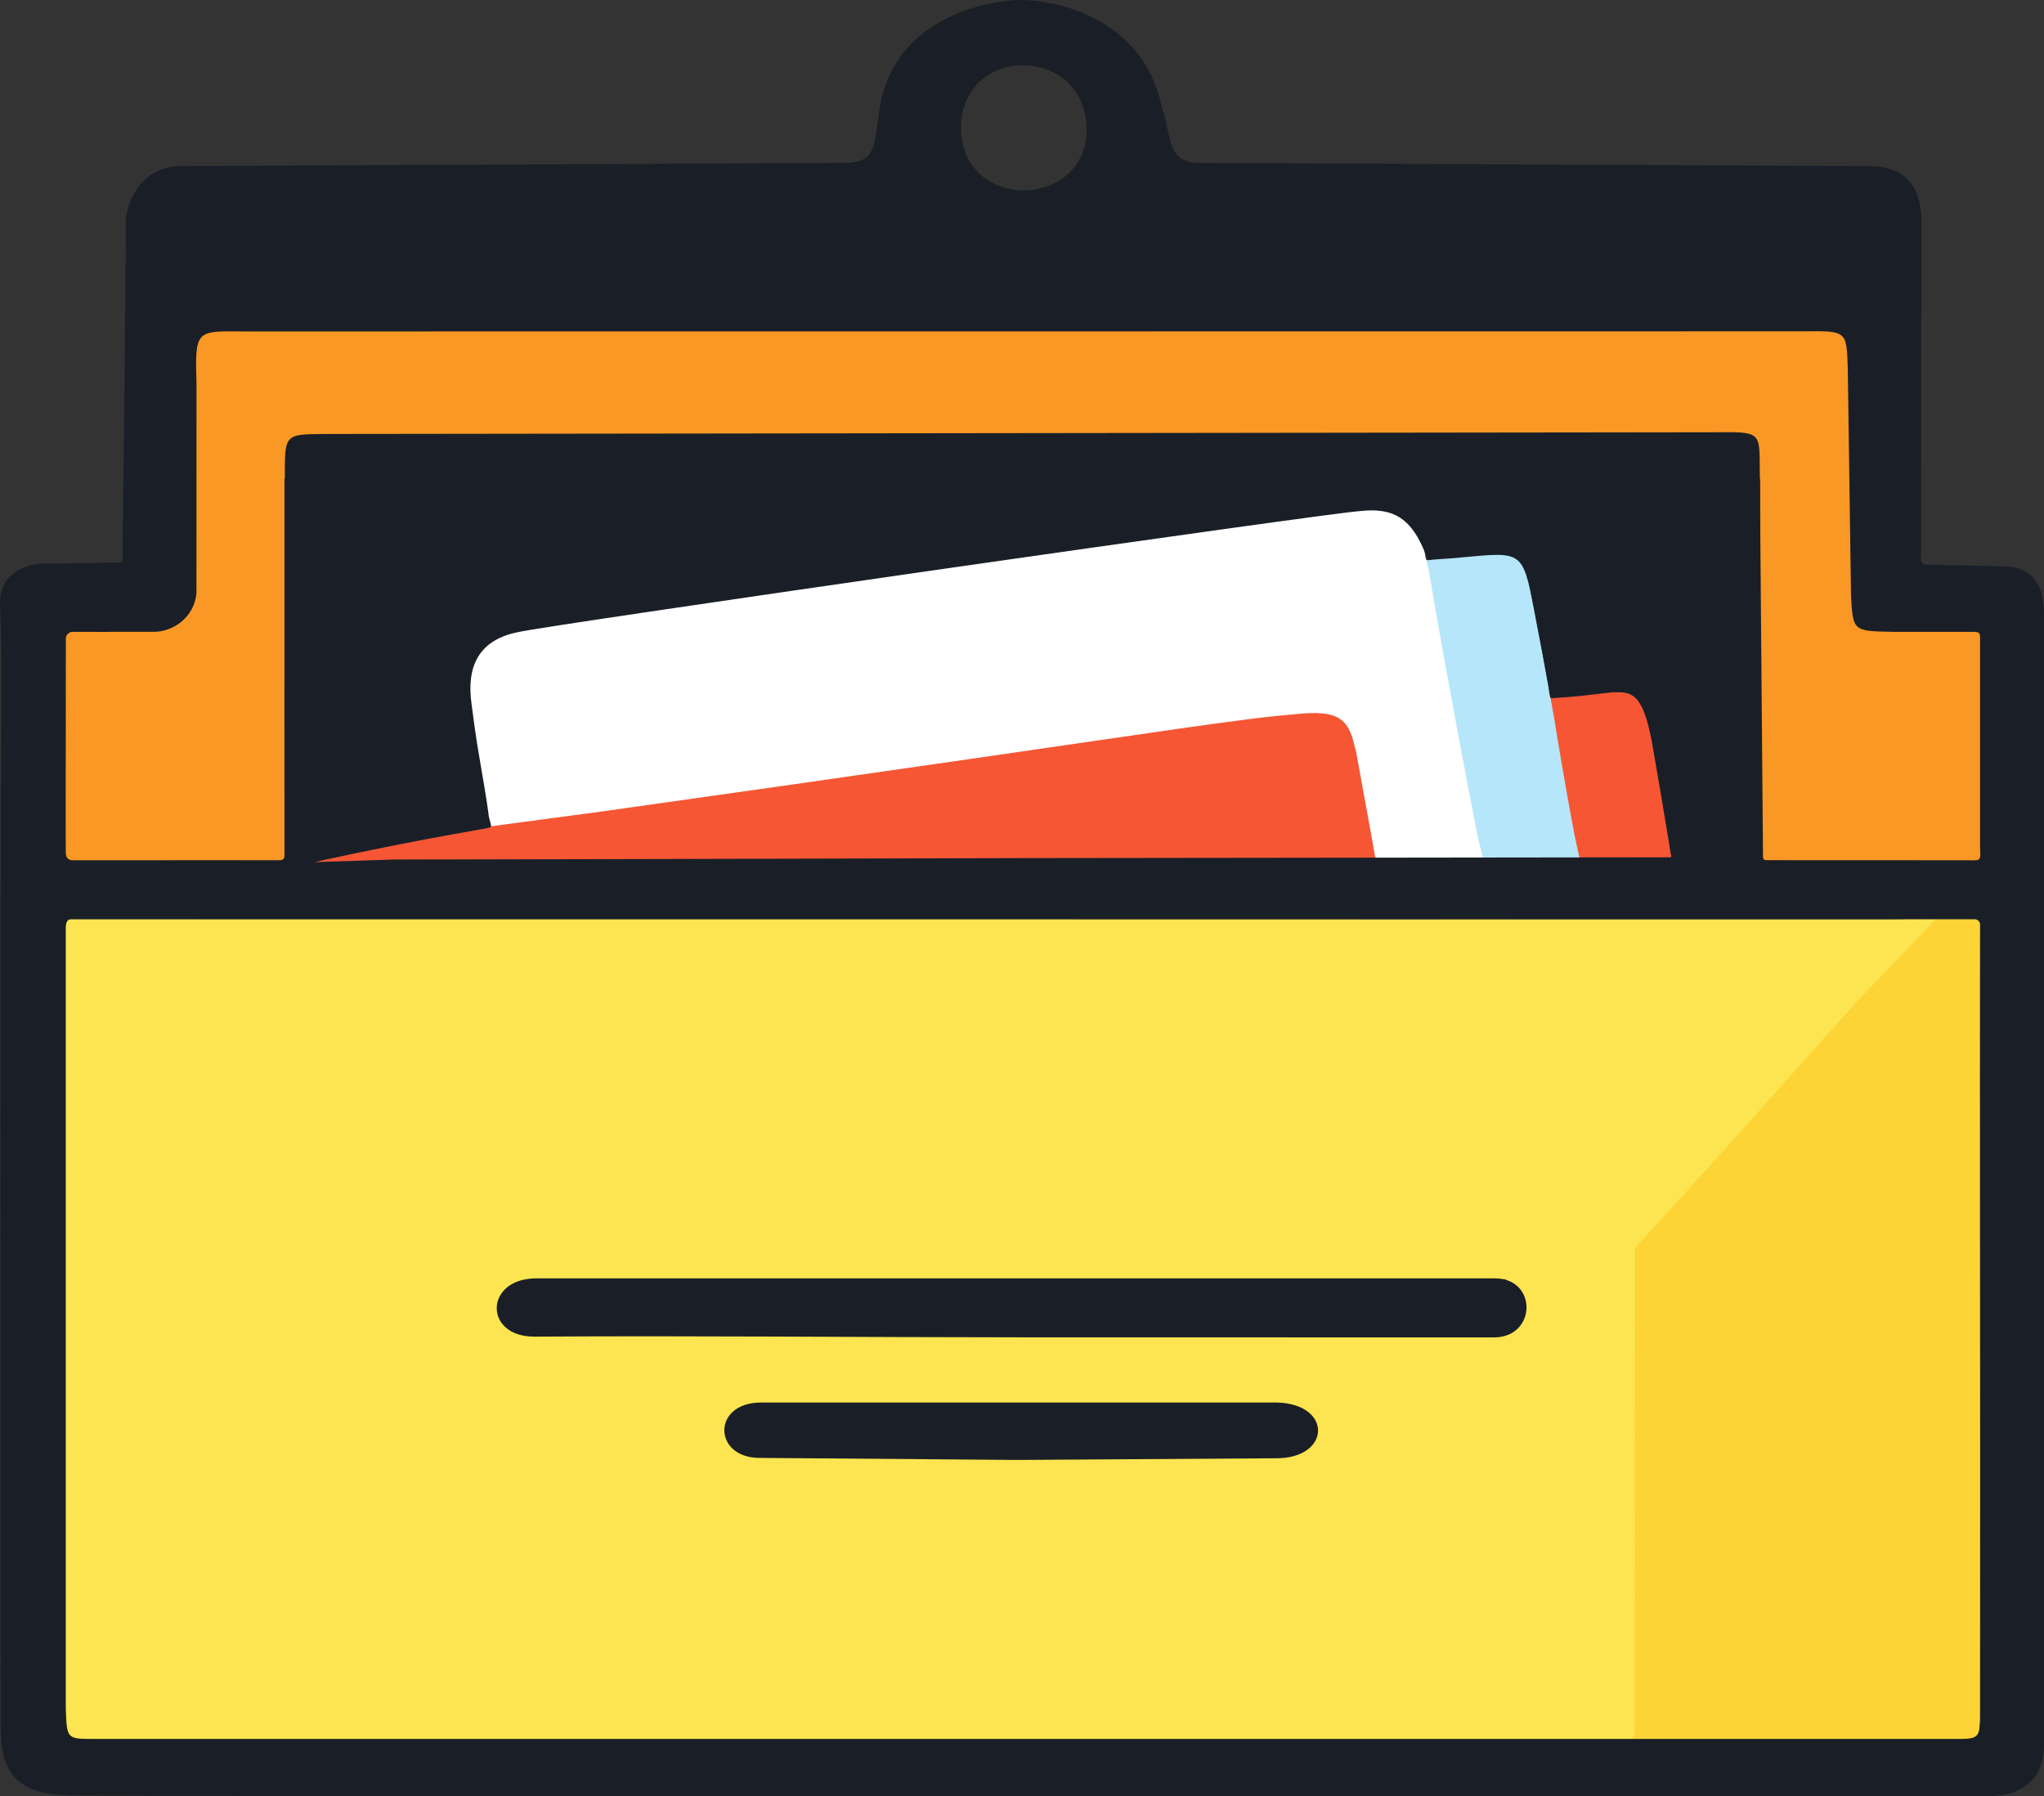
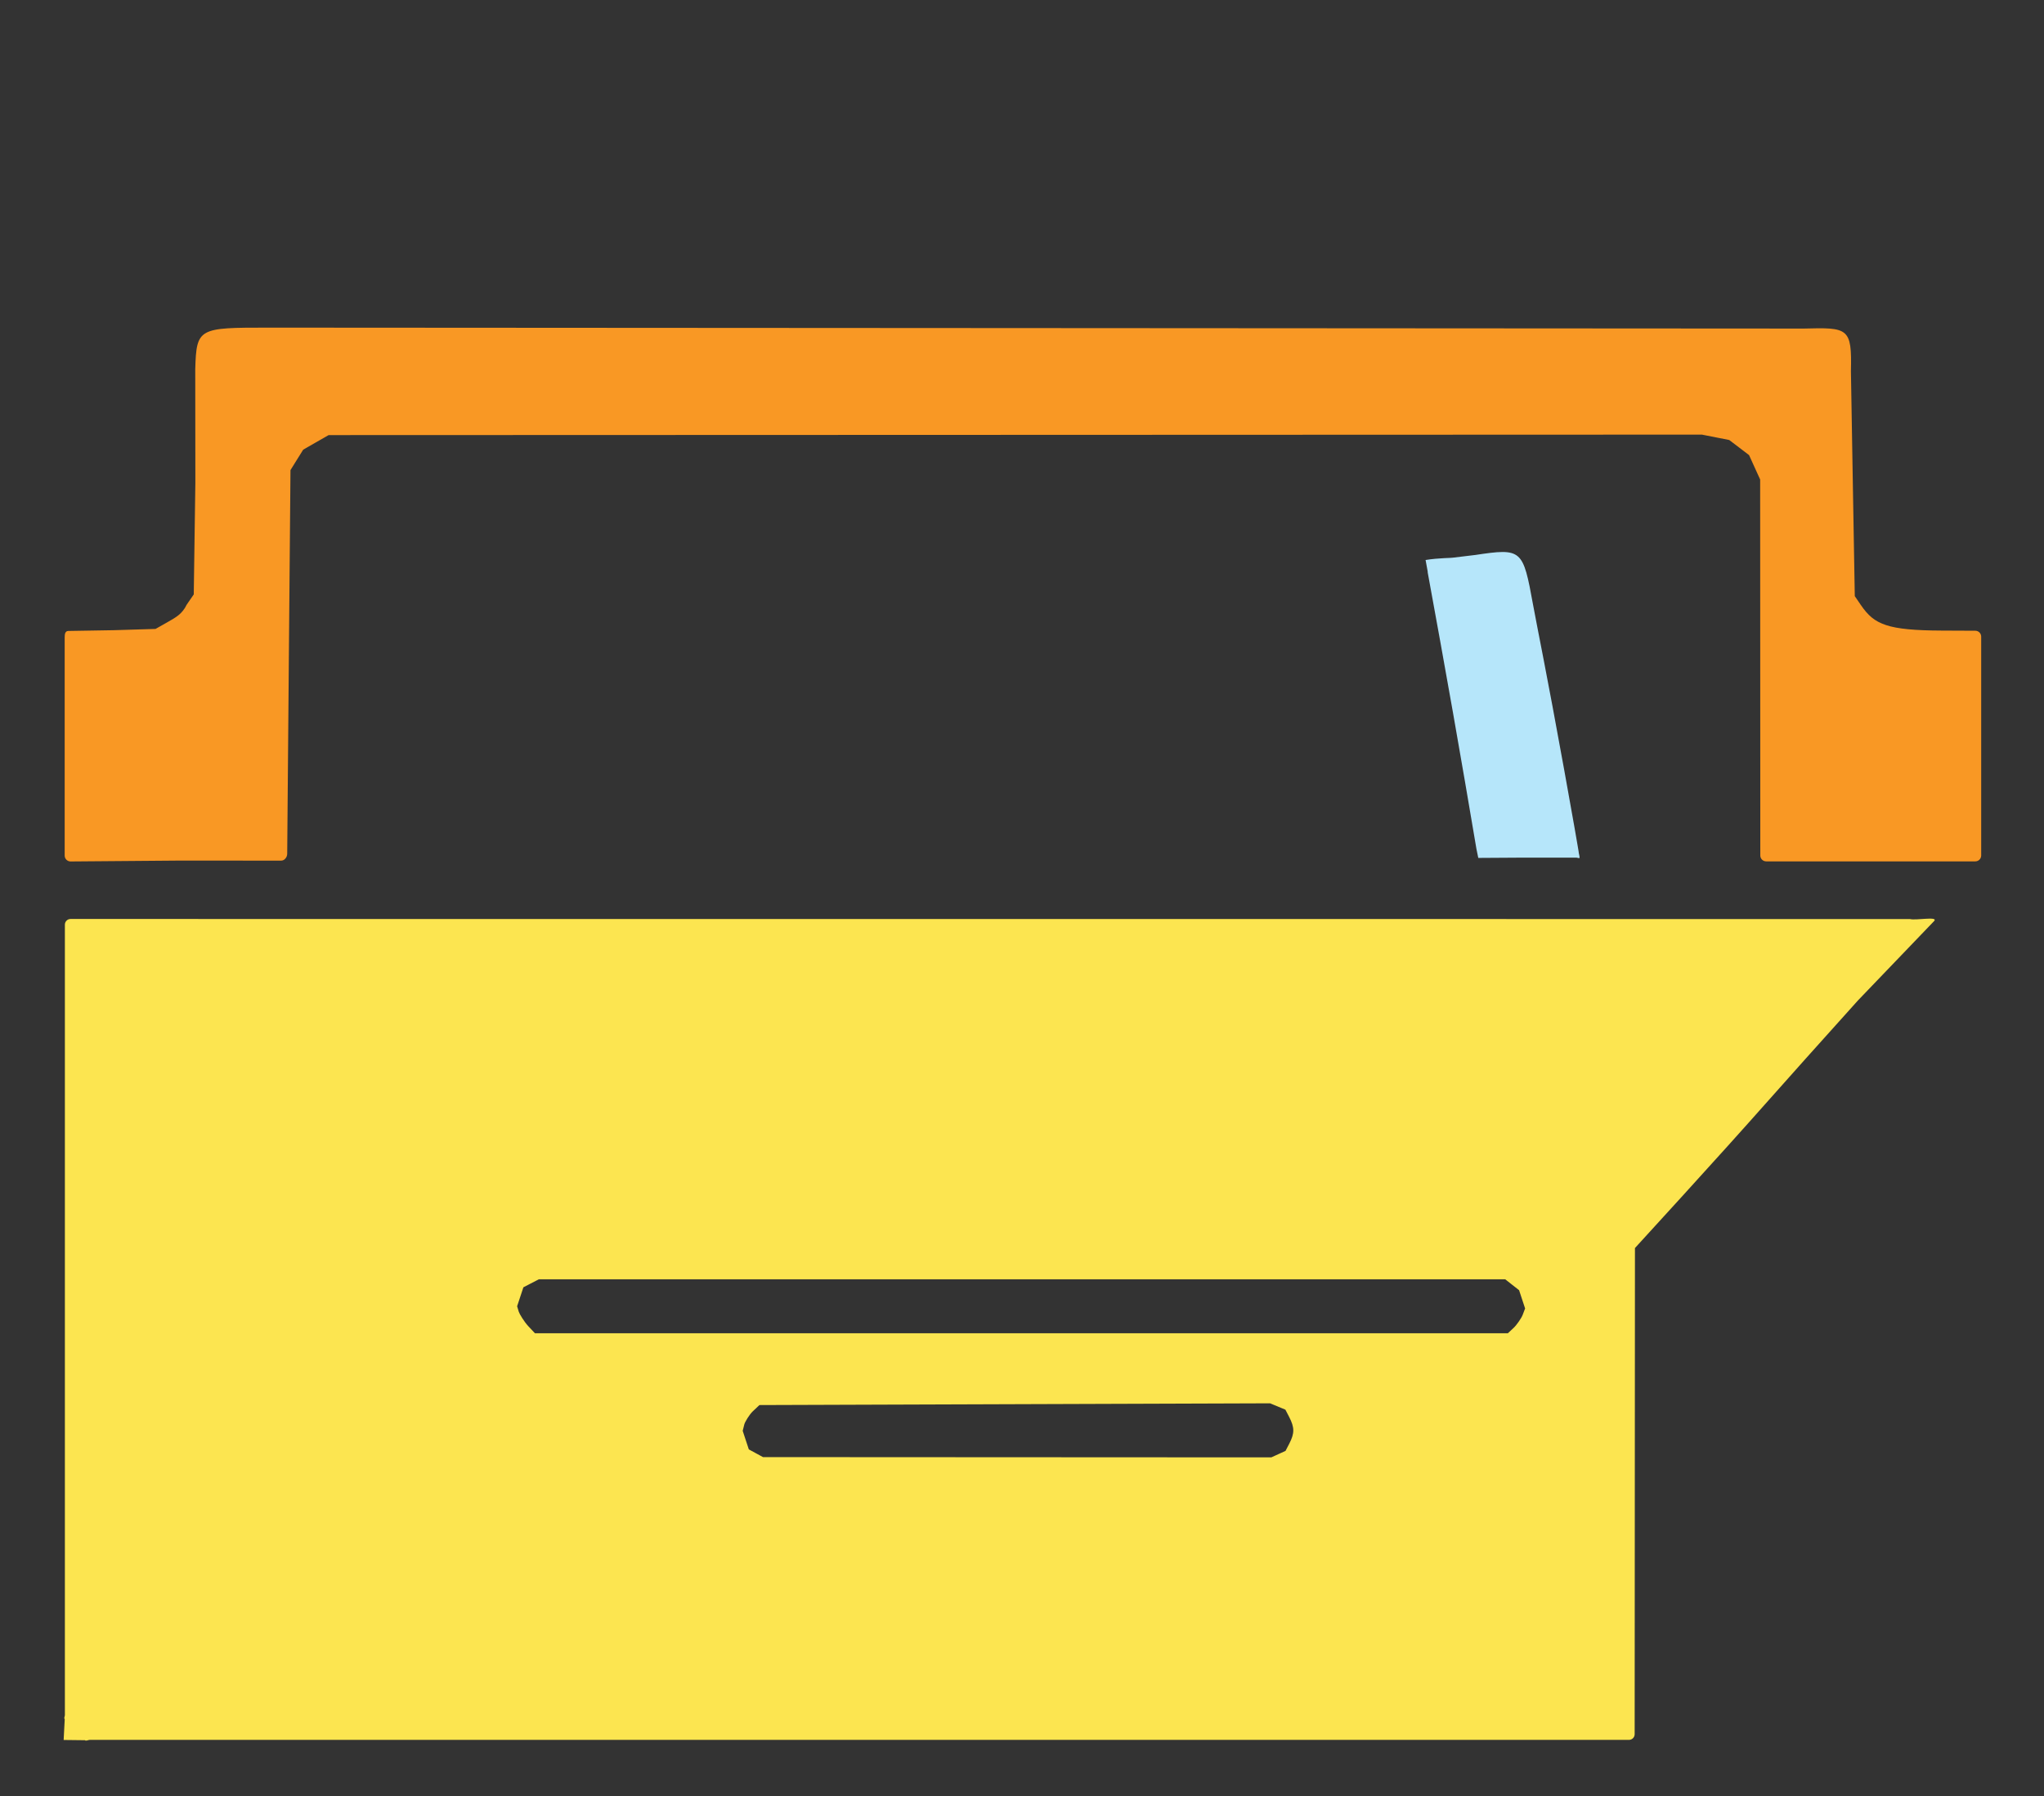
<svg xmlns="http://www.w3.org/2000/svg" xmlns:ns1="http://sodipodi.sourceforge.net/DTD/sodipodi-0.dtd" xmlns:ns2="http://www.inkscape.org/namespaces/inkscape" width="834.187" height="733.164" viewBox="0 0 220.712 193.983" version="1.1" id="svg1" xml:space="preserve" ns1:docname="drawing.svg" ns2:export-filename="drawing.svg" ns2:export-xdpi="96" ns2:export-ydpi="96" ns2:version="1.4 (e7c3feb1, 2024-10-09)">
  <rect x="0" y="0" width="220.712" height="193.983" fill="#333333" stroke="none" />
  <ns1:namedview id="namedview1" pagecolor="#505050" bordercolor="#ffffff" borderopacity="1" ns2:showpageshadow="0" ns2:pageopacity="0" ns2:pagecheckerboard="1" ns2:deskcolor="#d1d1d1" ns2:document-units="mm" ns2:zoom="1.15" ns2:cx="367.4" ns2:cy="303.9" ns2:window-width="1728" ns2:window-height="680" ns2:window-x="3448" ns2:window-y="25" ns2:window-maximized="0" ns2:current-layer="layer1" />
  <defs id="defs1">
    <clipPath clipPathUnits="userSpaceOnUse" id="clipPath3939">
      <g ns2:label="Clip" id="use3939" />
    </clipPath>
  </defs>
  <g ns2:label="Layer 1" ns2:groupmode="layer" id="layer1" transform="translate(245.158,-1.038)" style="display:inline">
    <path id="path3934" style="display:inline;fill:#f99824" ns2:label="orange arc" d="m 16.934,37.891 c -7.522,2.7e-5 -7.752,0.025 -7.882,4.482 L 9.064,54.635 8.891,66.703 8.123,67.82 v 0.002 c -0.484,0.998 -1.16,1.362 -2.082,1.885 l -1.277,0.723 -4.52,0.137 -4.904,0.081 c -0.344,0.011 -0.387,0.352 -0.387,0.696 V 83.125 94.906 c 3.937e-4,0.354 0.289,0.64 0.643,0.637 l 11.377,-0.092 11.377,5.2e-4 c 0.347,-0.004 0.627,-0.378 0.631,-0.725 l 0.176,-20.814 0.178,-20.635 0.68,-1.096 0.693,-1.111 1.375,-0.789 1.371,-0.785 74.09,-0.025 74.197,-0.027 1.52,0.299 1.432,0.283 1.076,0.818 1.066,0.814 0.592,1.305 0.604,1.328 0.008,20.232 0.008,20.373 c 4e-4,0.351 0.285,0.636 0.637,0.637 h 11.289 11.289 c 0.351,-4.07e-4 0.636,-0.285 0.637,-0.637 V 83.08 71.262 c -4e-4,-0.351 -0.284,-0.635 -0.635,-0.637 l -3.615,-0.016 c -2.907,-0.012 -4.758,-0.175 -6.014,-0.59 -1.256,-0.415 -1.959,-1.038 -2.754,-2.205 l -0.631,-0.926 -0.209,-12.049 -0.209,-12.24 c 0.113,-4.688 -0.278,-4.735 -5.092,-4.607 l -82.902,-0.051 z" ns1:nodetypes="cccccccccccccccccccccccccccccccccccccccccsccccccc" transform="translate(-233.127,-1.47)" />
-     <path id="path3936" style="display:inline;fill:#fcd436" ns2:label="yellow shadow" d="m 194.162,101.484 c -0.644,-4.6e-4 -1.037,0.707 -0.697,1.254 l 0.096,0.154 -6.039,6.703 c -3.55,3.939 -8.064,8.983 -10.039,11.219 -1.963,2.222 -5.965,6.667 -8.883,9.865 -6.768,7.418 -7.269,17.811 -6.566,28.463 0.702,10.651 2.594,21.68 1.023,30.506 -0.09,0.502 0.295,0.963 0.805,0.965 l 34.748,0.133 c 0.138,10e-4 0.273,-0.033 0.395,-0.098 0.627,-0.331 1.99,-0.027 2.553,-0.463 0.429,-0.331 0.004,-1.406 0.33,-1.832 0.11,-0.143 0.17,-0.319 0.17,-0.5 l 0.012,-42.773 0.012,-42.775 c -1e-4,-0.453 -0.367,-0.82 -0.82,-0.82 h -3.549 z" ns1:nodetypes="ccccsssccccsccccccc" transform="translate(-233.127,-1.47)" />
    <path id="path3937" style="display:inline;fill:#fce550" ns2:label="yellow main" d="m -4.41,101.754 c -0.34,8e-5 -0.615,0.275 -0.615,0.615 v 42.682 42.682 c -2.565e-4,0.163 -0.131,0.32 -0.016,0.436 l -0.117,2.249 2.297,0.027 c 0.116,0.115 0.351,-0.035 0.514,-0.036 H 80.76 163.865 c 0.34,-7e-5 0.615,-0.275 0.615,-0.615 l 0.016,-26.369 0.016,-26.133 5.15,-5.645 c 2.923,-3.204 6.921,-7.645 8.896,-9.881 1.966,-2.225 6.482,-7.273 10.029,-11.209 l 8.251,-8.6 c 0.397,-0.508 -1.992,-0.025 -2.632,-0.195 l -99.309,-0.004 z m 50.563,38.914 h 52.207 52.145 l 0.736,0.58 0.76,0.596 0.33,1.002 0.32,0.971 -0.264,0.695 c -0.129,0.339 -0.64,1.089 -0.98,1.406 l -0.615,0.574 H 98.248 45.73 l -0.727,-0.773 v -0.002 c -0.435,-0.465 -0.943,-1.311 -1.008,-1.525 h -0.002 l -0.186,-0.613 0.348,-1.051 0.33,-0.996 0.787,-0.408 z m 78.963,13.393 c 1.385,0.575 0.679,0.281 1.65,0.686 l 0.41,0.791 c 0.587,1.135 0.589,1.76 0.01,2.879 l -0.406,0.783 -0.729,0.332 h -0.002 l -0.803,0.367 -27.455,-0.014 -27.432,-0.014 -0.805,-0.438 -0.727,-0.395 -0.322,-0.973 -0.34,-1.033 0.178,-0.709 h 0.002 c 0.064,-0.254 0.542,-1.053 0.926,-1.414 l 0.703,-0.66 27.51,-0.094 z" ns1:nodetypes="ccccccccccccccscccccccccccccccccccccccccccccccccccccccccccccc" transform="translate(-233.127,-1.47)" />
    <path id="path3938" style="display:inline;fill:#b6e6fa" ns2:label="blue file" d="m 147.236,62.447 -2.397,0.288 c 0.009,0.031 -1.563,0.023 -2.934,0.251 l 0.226,1.241 c -0.005,0.028 -0.005,0.058 0,0.086 l 1.389,7.639 v 0.002 c 0.764,4.201 1.957,10.961 2.648,15.02 l 1.23,7.227 c 0.196,0.956 0.007,0.01 0.197,0.958 l 4.892,-0.031 5.732,0.004 c 0.073,-9.2e-5 0.26,0.081 0.303,0.029 0.035,-0.042 -0.019,-0.225 -0.02,-0.284 l -0.054,-0.247 v -0.002 c -0.001,-0.048 -0.004,-0.06 -0.01,-0.1 -0.006,-0.041 -0.015,-0.095 -0.025,-0.162 -0.021,-0.134 -0.054,-0.321 -0.094,-0.557 -0.08,-0.471 -0.194,-1.136 -0.336,-1.943 -0.284,-1.615 -0.676,-3.804 -1.105,-6.182 -1.902,-10.529 -2.91,-15.35 -3.363,-17.84 -1.096,-6.02 -1.187,-6.161 -6.279,-5.396 z" ns1:nodetypes="ccccccccccccscccccsscscc" transform="translate(-233.127,-1.47)" />
-     <path id="path3940" style="display:inline;fill:#ffffff;stroke-width:0.68" ns2:label="white file" d="m -297.201,275.059 -12.02,1.469 c -22.347,2.731 -100.894,13.817 -176.379,24.705 -37.742,5.444 -74.711,10.838 -103.484,15.111 -28.773,4.273 -49.309,7.198 -54.352,8.395 -17.275,4.098 -19.232,10.734 -21.331,17.644 -2.109,6.943 -0.286,16.468 3.612,39.458 0.855,5.044 1.633,9.88 2.195,13.6 0.281,1.86 0.51,3.441 0.666,4.625 0.156,1.184 0.234,2.081 0.234,2.145 0,0.941 0.003,1.662 0.455,2.41 0.226,0.374 0.615,0.704 1.012,0.865 0.397,0.161 0.771,0.193 1.127,0.193 0.321,0 0.34,-0.023 0.611,-0.055 0.271,-0.032 0.642,-0.078 1.117,-0.139 0.95,-0.122 2.312,-0.302 4.068,-0.539 3.513,-0.473 8.605,-1.171 15.117,-2.072 13.024,-1.802 31.728,-4.414 54.836,-7.658 46.216,-6.488 110.043,-15.501 181.252,-25.604 47.299,-6.71 61.679,-8.598 70.49,-9.266 5.602,-0.425 5.726,-0.405 11.104,1.674 5.351,2.069 5.36,2.067 8.465,6.254 0.908,1.224 1.794,2.436 2.486,3.4 0.668,0.93 1.163,1.652 1.248,1.787 0.021,0.07 0.051,0.179 0.088,0.326 0.079,0.31 0.184,0.763 0.309,1.332 0.249,1.137 0.578,2.741 0.963,4.684 0.769,3.885 1.76,9.128 2.783,14.787 1.016,5.62 1.775,11.585 2.387,16.139 0.306,2.277 0.573,4.198 0.826,5.582 0.127,0.692 0.245,1.241 0.391,1.697 0.073,0.228 0.14,0.428 0.301,0.682 0.08,0.127 0.182,0.279 0.408,0.441 0.226,0.163 0.659,0.312 1.059,0.232 l 0.408,-0.08 h 18.57 l -0.039,-0.002 c 0,0 6.08,0.194 12.115,0.281 3.018,0.044 6.021,0.061 8.27,0.014 2.284,-0.048 3.25,0.029 3.646,-0.27 0.995,-0.75 1.762,1.553 1.544,0.03 -0.311,-2.172 -1.976,-8.335 -2.288,-9.852 -0.991,-4.825 -2.3,-11.513 -3.801,-19.328 -3.002,-15.631 -6.758,-35.784 -10.166,-54.664 -3.11,-17.232 -4.577,-25.937 -5.357,-30.602 -1.319,-7.881 -0.953,-4.514 -2.267,-10.699 -0.217,-1.022 -0.699,-7.86 -1.699,-9.245 -3.791,-5.462 -6.005,-6.461 -12.088,-9.24 l -8.23,-0.548 c -0.208,-0.093 -0.438,-0.127 -0.664,-0.1 z" ns1:nodetypes="cssssssssscsssssssssssscsssssssssccccssssssssssccsc" transform="matrix(0.265,0,0,0.265,-18.521,-16.933)" />
-     <path id="path3933" style="display:inline;fill:#f65634" ns2:label="red file" d="m 160,76.719 -1.971,0.246 c -0.555,0.069 -1.075,0.063 -1.48,0.156 -0.203,0.047 -0.645,-0.062 -0.789,-0.012 -0.072,0.025 0.446,-0.055 -0.442,-0.083 -0.149,-0.587 -0.05,0.098 0.123,1.091 0.236,1.358 0.268,1.424 0.38,2.139 0.211,1.346 0.509,3.141 0.83,5.006 0.641,3.73 1.361,7.701 1.66,8.947 l 0.19,0.793 c 0.049,0.203 0.045,0.342 0.254,0.342 l 4.568,0.004 h 4.383 c 0.164,2.21e-4 0.647,0.037 0.727,-0.106 0.112,0.05 -0.107,-0.79 -0.151,-1.238 -0.035,-0.347 -0.095,-0.815 -0.174,-1.373 -0.157,-1.116 -0.389,-2.587 -0.643,-4.105 -0.507,-3.037 -1.084,-6.2 -1.383,-7.217 v -0.002 l -0.164,-1.337 c -0.183,-0.78 -0.563,-1.8 -1.022,-2.203 -0.793,-0.915 -2.211,-0.282 -3.33,-0.618 l -1.381,-0.414 c -0.06,-0.018 -0.123,-0.023 -0.186,-0.016 z m -32.066,2.91 c -0.586,0.058 -2.187,0.179 -4.479,0.465 -2.292,0.285 -5.212,0.679 -8.209,1.111 -11.695,1.688 -31.976,4.684 -62.426,8.958 l -19.016,2.542 c -0.031,0.005 0.3,-0.284 0.04,0.353 l -1.628,0.217 0.039,-0.122 c 0.22,-0.693 -1.409,0.161 -2.404,0.75 -2.452,0.246 -7.887,1.702 -7.887,1.702 -0.184,0.301 8.158,-0.259 8.51,-0.258 H 135.979 c 0.282,5.07e-4 0.576,0.222 0.525,-0.056 l -0.257,-1.446 c -0.098,-0.532 -0.563,-3.087 -1.033,-5.676 l -0.854,-4.707 c -0.013,-0.07 -0.042,-0.137 -0.086,-0.193 -0.678,-3.402 -2.096,-4.061 -6.34,-3.641 z" ns1:nodetypes="ccsscsssccccccccsccccccccsscccccscccccccccss" transform="translate(-233.127,-1.47)" />
-     <path id="path3928" style="display:inline;fill:#1a1f27" ns2:label="dark outlines" d="m 82.941,14.281 c -0.679,4.448 -0.298,5.909 -4.439,5.814 L 42.861,20.273 7.053,20.449 C 4.18,20.673 2.184,22.658 1.576,25.924 L 1.398,44.797 1.183,63.243 l -3.851,0.071 -4.408,0.071 c -1.973,-0.101 -4.982,0.965 -4.954,4.178 l 0.114,3.884 c -0.036,0.593 0.069,2.681 0.043,6.037 -0.026,3.356 -0.05,7.961 -0.068,13.48 -0.036,11.039 -0.054,25.739 -0.045,41.437 l 0.031,57.084 c -3.16e-4,0.052 0.007,0.104 0.021,0.154 0.015,5.013 2.633,6.864 8.197,6.779 0.01,3e-4 -6.579,0.079 0.031,0 0.888,0.018 4.052,0.025 8.703,0.034 5.394,0.01 13.092,0.017 22.523,0.023 18.863,0.012 44.661,0.017 72.844,0.012 l 102.482,-0.019 c 3.912,-0.009 5.902,-2.378 5.832,-5.439 V 129.822 68.615 c 0.004,-2.647 -1.097,-4.907 -4.338,-4.951 l -2.506,-0.051 c -1.378,-0.029 -3.33,-0.068 -4.34,-0.088 h -0.002 c 0,0 -0.006,0.004 -1.615,-0.033 -0.223,-0.005 -0.473,-0.25 -0.473,-0.473 0.007,-6.048 0.021,-18.078 0.021,-18.078 l 0.021,-18.303 c 0.024,-3.268 -1.09,-6.184 -5.652,-6.189 L 153.812,20.273 117.973,20.096 c -4.126,0.233 -3.418,-2.697 -4.531,-6.02 C 111.338,4.287 101.841,2.46 97.947,2.509 95.411,2.541 84.515,3.974 82.941,14.281 Z m 22.347,2.108 c 0.107,8.788 -13.558,9.045 -13.546,-0.128 0.089,-8.955 13.37,-8.956 13.546,0.128 z m 77.346,21.899 c 4.763,-0.05 4.72,-0.073 4.857,3.949 l 0.174,12.217 0.176,12.404 c 0.21,3.807 0.206,3.816 4.57,3.885 h 4.529 3.684 c 1.217,0.003 1.171,-0.017 1.152,1.154 v 11.182 10.938 c 0.075,1.489 0.09,1.43 -1.321,1.395 l -10.293,-0.005 -11.15,-0.004 c -0.722,0.004 -0.673,-0.016 -0.677,-0.841 l -0.172,-20.452 -0.176,-21.16 c -0.008,-3.799 3.4e-4,-3.807 -4.773,-3.76 l -75.17,0.094 -75.17,0.092 c -4.172,0.043 -4.167,0.036 -4.148,4.719 -0.027,0.066 -0.041,0.137 -0.041,0.209 v 20.402 c 0,0 -0.012,-0.004 0,20.178 7.6e-5,0.125 -0.021,0.301 -0.119,0.4 -0.101,0.103 -0.287,0.129 -0.412,0.129 -11.152,-0.003 -11.145,0 -11.145,0 0,0 0.008,-0.009 -11.145,0 -0.187,1.42e-4 -0.43,-0.042 -0.574,-0.182 -0.155,-0.15 -0.218,-0.423 -0.219,-0.609 -0.023,-3.788 0,-11.416 0,-11.416 0,0 0.011,-7.685 0.009,-11.787 -1.565e-4,-0.323 0.373,-0.678 0.696,-0.676 4.724,0.026 4.146,-0.002 4.146,-0.002 0,0 -0.001,-0.005 4.662,0 2.093,0.002 4.361,-1.566 4.598,-4.172 0.006,-11.335 0.002,-11.324 0.002,-11.324 L 9.188,43.994 C 9.034,38.205 9.011,38.237 14.229,38.303 l 84.209,-0.006 z m -47.768,19.41 c 3.612,-0.393 5.549,0.802 7.067,4.725 0.304,0.787 -0.112,0.578 1.015,0.505 2.555,-0.165 2.569,-0.195 2.569,-0.195 6.889,-0.645 6.799,-0.812 8.124,5.57 0.197,1.002 0.598,3.268 0.945,5.086 0,0 -0.008,0.03 0.599,3.367 0.031,0.171 0.108,1.17 0.299,1.158 3.604,-0.229 3.591,-0.324 6.681,-0.648 1.979,-0.045 3.163,0.027 4.172,5.339 l 0.971,5.647 c 0,0 -0.005,-0.034 1.068,6.418 0.042,0.255 0.144,0.421 -0.061,0.422 -21.217,0.033 -69.35,0.086 -69.35,0.086 l -68.961,0.172 -8.147,0.266 c 14.332,-3.119 19.022,-3.571 19.138,-3.825 0.045,-0.098 -0.219,-0.936 -0.239,-1.101 -0.039,-0.33 -0.102,-0.787 -0.186,-1.344 -0.168,-1.113 -0.417,-2.623 -0.707,-4.27 -0.587,-3.329 -0.8,-5.263 -0.979,-6.562 -0.527,-3.835 0.592,-6.857 5.043,-7.744 0.081,-0.021 0.606,-0.12 1.379,-0.248 0.772,-0.128 1.832,-0.296 3.139,-0.498 2.613,-0.404 6.208,-0.944 10.457,-1.574 8.497,-1.26 19.608,-2.876 30.701,-4.471 11.093,-1.594 22.17,-3.166 30.602,-4.34 4.216,-0.587 7.77,-1.074 10.334,-1.414 1.282,-0.17 2.317,-0.302 3.061,-0.393 0.744,-0.09 1.278,-0.135 1.268,-0.135 z M -4.414,101.789 c 29.625,-0.003 102.781,0 102.781,0 0,0 71.45,0.021 102.881,0 0.25,-1.7e-4 0.53,0.28 0.529,0.529 -0.029,13.123 0,42.408 0,42.408 0,0 0.021,29.125 0,42.502 -0.005,3.1 -0.001,3.093 -2.963,3.08 H 98.426 -1.965 c -2.86,-0.011 -2.859,0.005 -2.963,-3.389 v -42.094 c 0,0 0.006,-28.453 0,-42.078 -2.335e-4,-0.51 0.13,-0.959 0.514,-0.959 z m 50.1,38.781 c -5.404,0.131 -5.477,6.324 0.013,6.289 17.4,-0.111 34.826,0.07 52.233,0.074 l 51.365,0.01 c 4.605,-0.017 4.698,-6.361 0.122,-6.373 H 98.223 Z m 24.342,13.406 c -5.176,0.099 -5.023,5.888 -0.171,5.978 l 28.036,0.223 c 0.003,2e-5 0.005,2e-5 0.008,0 l 27.869,-0.182 c 5.891,0.021 6.12,-5.82 0.142,-6.02 H 98.053 Z" ns1:nodetypes="sccccccccccssccccccccccccccccssccccccsscccccccccccccccccccccccccsascsascsscssccccccsscccsscccsscccssssscsssssssscscsscscccccsscsccccccccccccc" transform="translate(-233.127,-1.47)" />
  </g>
</svg>